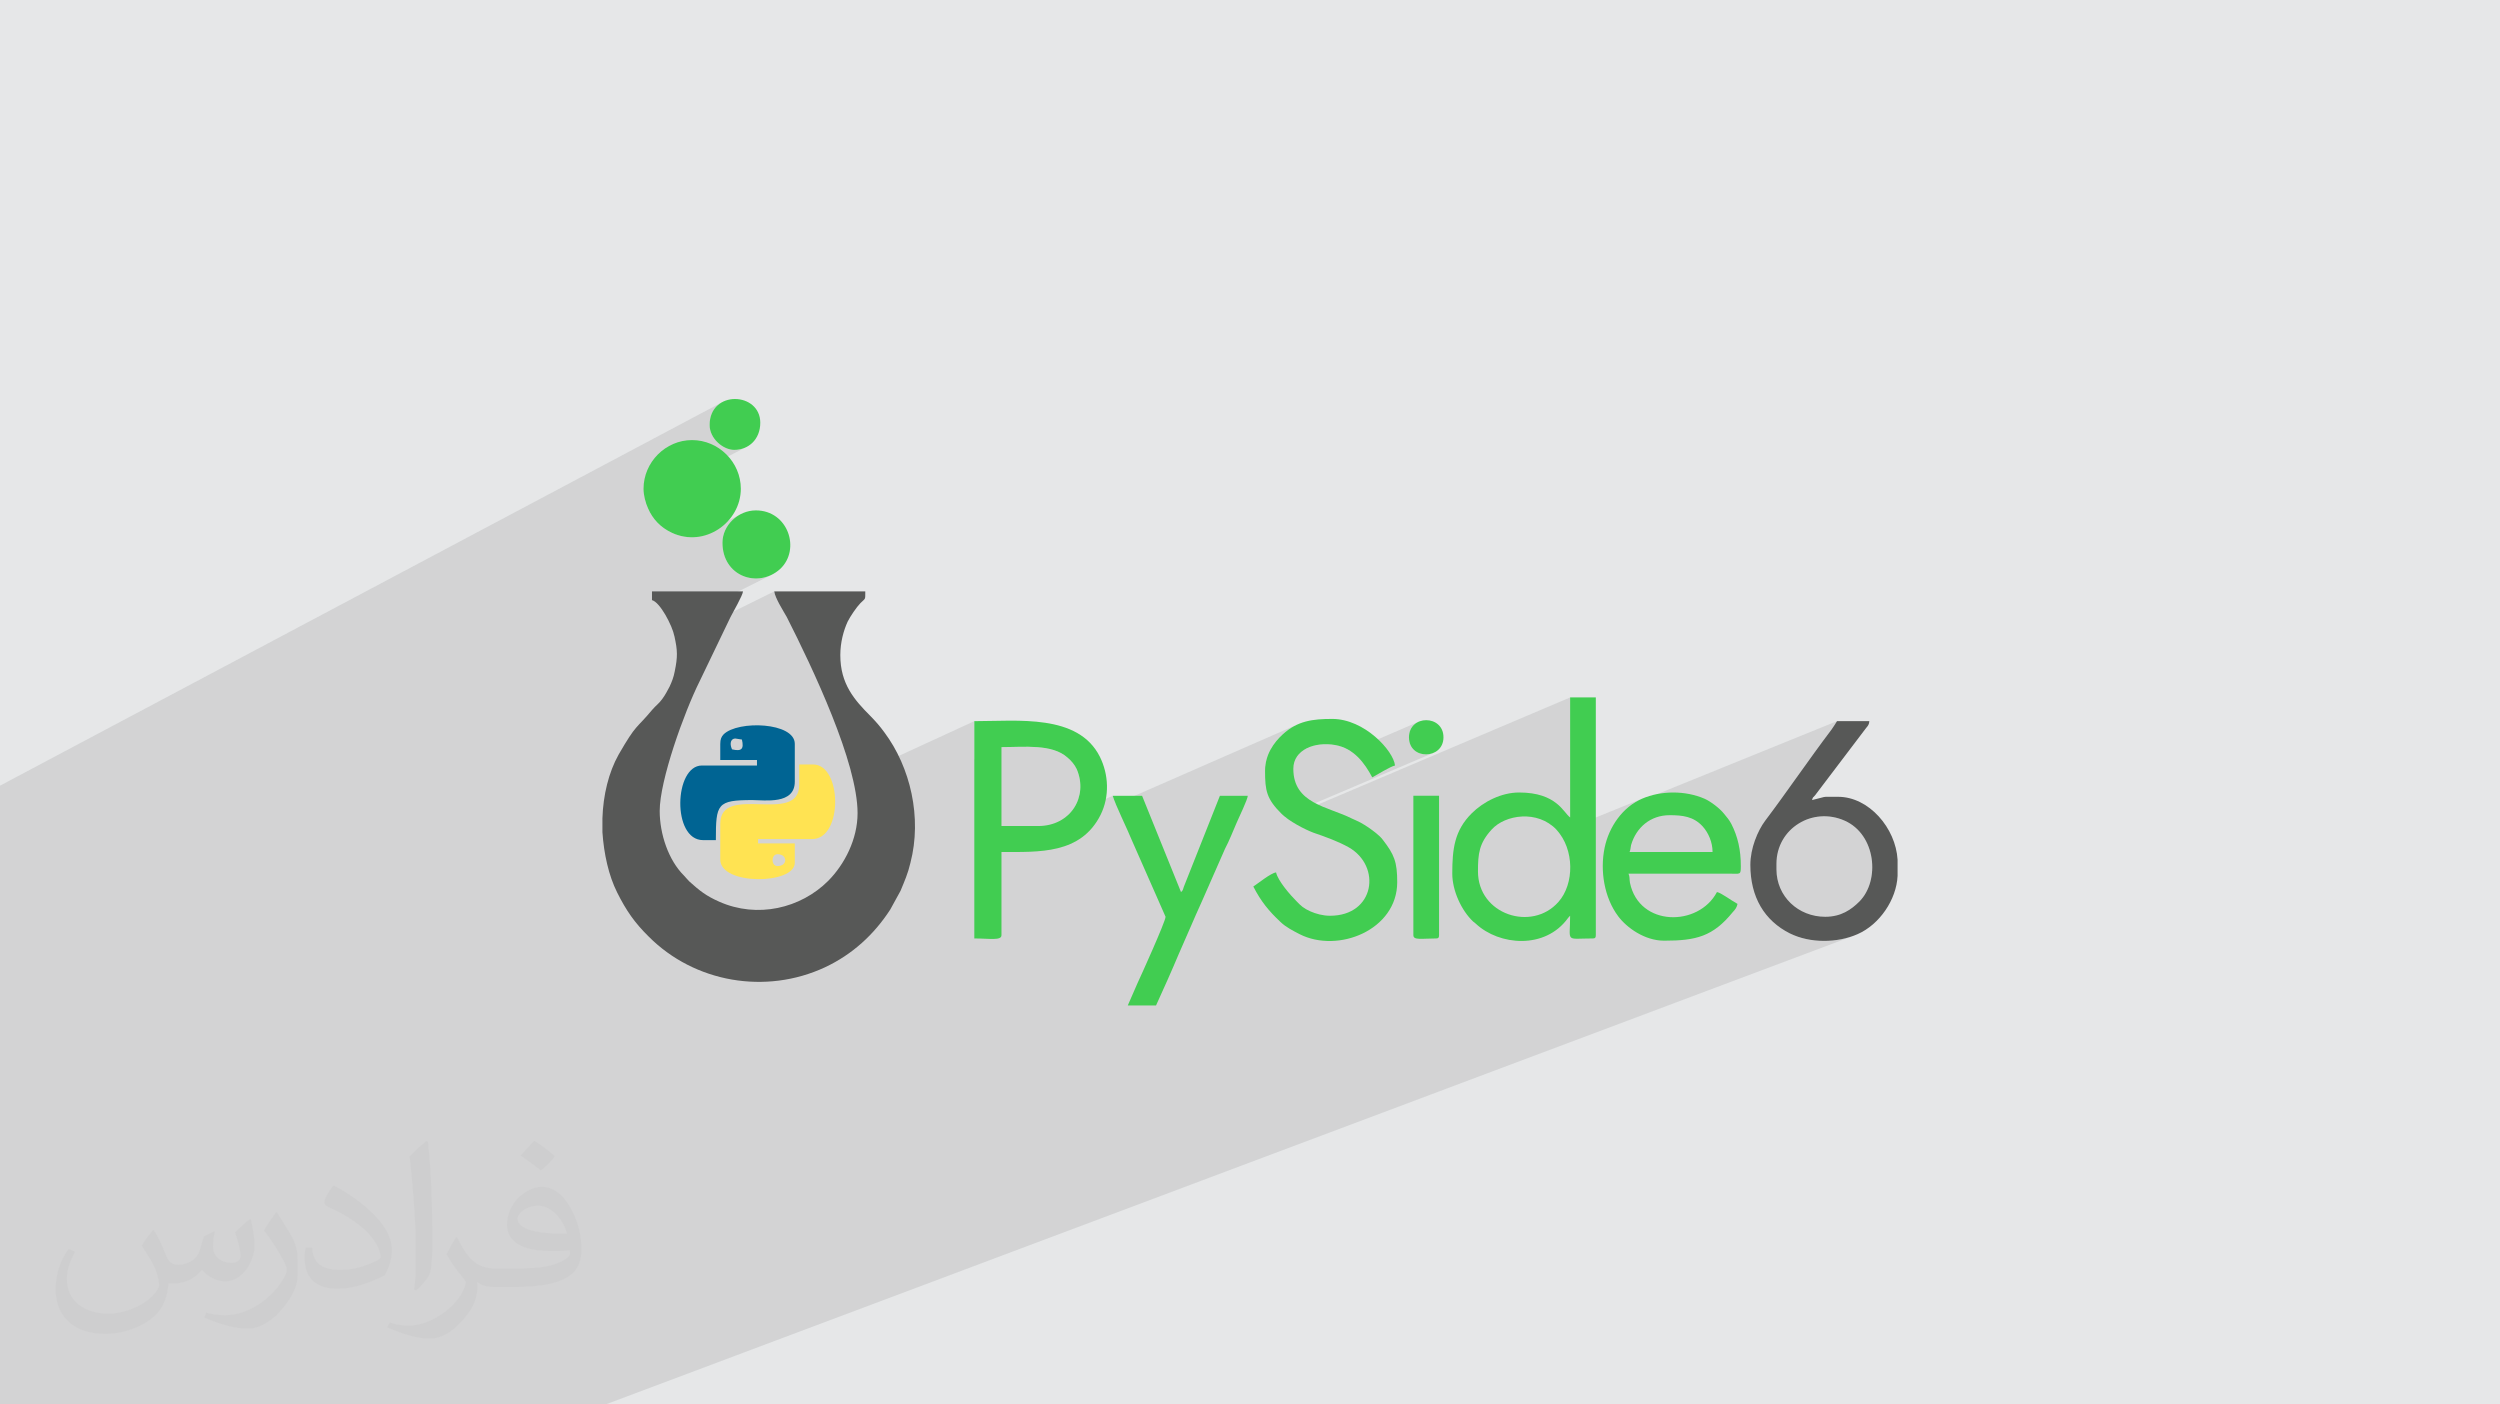
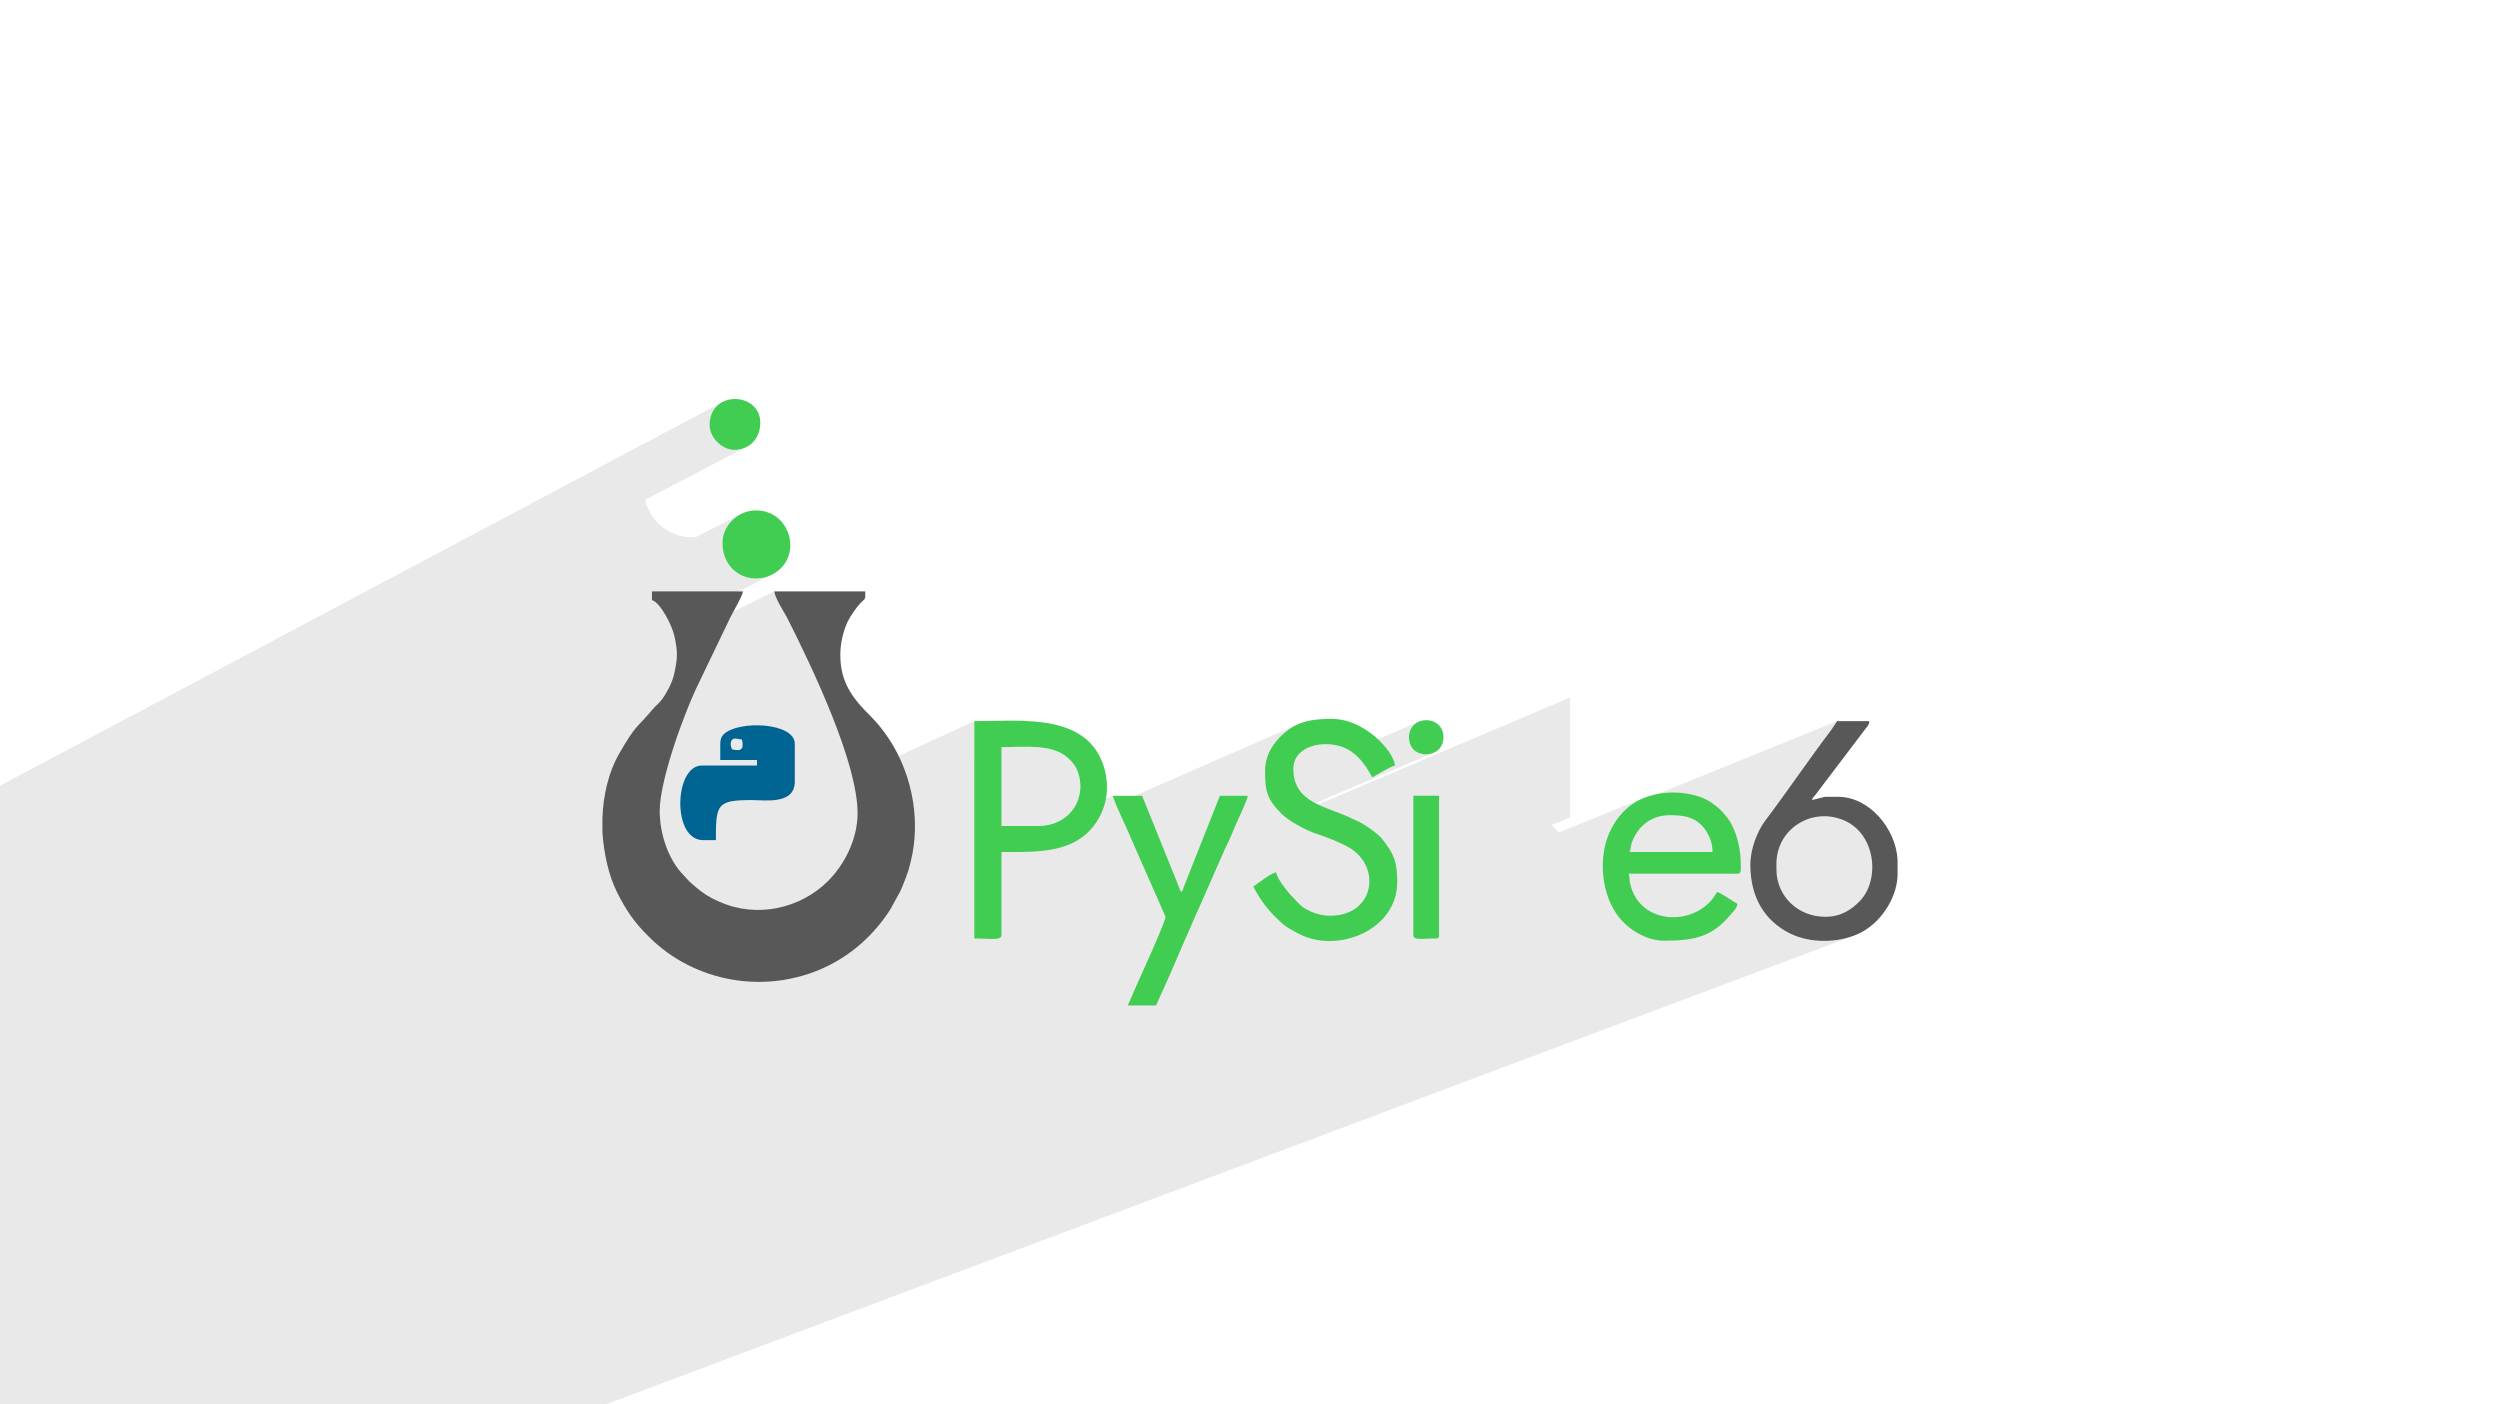
<svg xmlns="http://www.w3.org/2000/svg" xml:space="preserve" width="94.192mm" height="52.917mm" version="1.1" style="shape-rendering:geometricPrecision; text-rendering:geometricPrecision; image-rendering:optimizeQuality; fill-rule:evenodd; clip-rule:evenodd" viewBox="0 0 9404.92 5283.66">
  <defs>
    <style type="text/css">
   
    .fil6 {fill:#006493}
    .fil4 {fill:#41CD51}
    .fil3 {fill:#575857}
    .fil0 {fill:#E6E7E8}
    .fil5 {fill:#FFE352}
    .fil2 {fill:#373435;fill-opacity:0.031}
    .fil1 {fill:#2B2A29;fill-opacity:0.102}
   
  </style>
  </defs>
  <g id="Layer_x0020_1">
-     <polygon class="fil0" points="-0,0 9404.92,0 9404.92,5283.66 -0,5283.66 " />
    <polygon class="fil1" points="4831.49,3070.8 5389.2,2833.72 5377.48,2836.87 5365.37,2838.02 5353.26,2837.16 5341.53,2834.29 5330.57,2829.38 5320.74,2822.41 5312.44,2813.38 5306.04,2802.27 5301.91,2789.06 5300.46,2773.75 5301.91,2758.63 5306.04,2745.53 5312.44,2734.44 5320.74,2725.37 5330.57,2718.31 5341.53,2713.27 5080.64,2825.6 5080.59,2825.56 5070.29,2819.4 5059.41,2813.99 5047.89,2809.38 5035.72,2805.65 5022.87,2802.86 5008.58,2800.83 4994.29,2799.82 4980.13,2799.84 4966.22,2800.89 4952.69,2802.95 4939.67,2806.03 4927.29,2810.13 4760.05,2882.67 4760.57,2877.57 4762.36,2867 4764.79,2856.79 4767.78,2846.96 4771.32,2837.49 4775.34,2828.4 4779.8,2819.67 4784.65,2811.3 4789.84,2803.3 4795.31,2795.65 4801.03,2788.36 4806.95,2781.43 4813.01,2774.86 4819.16,2768.63 4825.37,2762.76 4835.77,2753.68 4846.24,2745.58 4856.83,2738.41 4867.52,2732.1 4878.35,2726.62 4197.53,3024.75 4193.97,3016.15 4190.46,3007.18 4187.75,2999.61 4185.95,2993.64 4014.49,3068.97 4017.15,3066.84 4029.9,3053.61 4040.76,3038.99 4049.68,3023.16 4056.56,3006.32 4061.31,2988.61 4063.88,2970.22 4064.17,2951.33 4062.11,2932.12 4057.62,2912.75 4050.61,2893.4 4047.31,2887 4043.67,2880.9 4039.69,2875.09 4035.42,2869.55 4030.9,2864.28 4026.14,2859.29 4021.2,2854.56 4016.09,2850.07 4004.68,2840.99 3992.27,2833.33 3978.95,2826.97 3964.82,2821.81 3949.97,2817.7 3934.51,2814.57 3918.55,2812.26 3902.15,2810.69 3885.43,2809.75 3868.48,2809.29 3851.41,2809.22 3834.31,2809.42 3817.26,2809.77 3800.39,2810.17 3783.76,2810.49 3767.5,2810.61 3665.3,2857.06 3665.3,2712.96 3206.81,2924.08 3204.44,2914.27 3198.27,2890.91 3191.46,2867.07 3184.06,2842.8 3176.1,2818.15 3167.64,2793.19 3158.73,2767.99 3149.38,2742.59 3139.68,2717.06 3129.62,2691.47 3119.3,2665.84 3108.72,2640.28 3097.94,2614.83 3087.02,2589.55 3075.97,2564.49 3064.86,2539.72 3053.72,2515.29 3042.6,2491.28 3031.55,2467.73 3020.6,2444.72 3009.79,2422.29 2999.19,2400.51 2988.83,2379.44 2978.74,2359.13 2968.99,2339.65 2959.59,2321.06 2954.12,2311.61 2947.4,2300.18 2940,2287.38 2932.48,2273.84 2925.42,2260.18 2919.38,2247.02 2914.93,2234.99 2912.63,2224.69 2540.44,2409.36 2539.18,2403.22 2536.99,2393.49 2535.01,2385.23 2532.24,2376.08 2528.74,2366.25 2524.6,2355.89 2522.88,2352 2902.02,2162.79 2884.46,2169.84 2866.47,2174.27 2848.33,2176.13 2830.32,2175.48 2812.7,2172.35 2795.76,2166.81 2779.77,2158.9 2765.02,2148.69 2751.78,2136.21 2740.32,2121.52 2730.94,2104.66 2723.88,2085.71 2719.44,2064.69 2717.91,2041.67 2718.58,2029.44 2720.59,2017.51 2723.83,2005.95 2728.22,1994.84 2733.7,1984.25 2740.19,1974.21 2747.61,1964.83 2755.88,1956.14 2764.93,1948.23 2774.68,1941.16 2785.05,1935 2617.94,2020.46 2596.92,2021.11 2573.76,2018.76 2550.49,2013.17 2527.31,2004.16 2512.3,1996.34 2498.34,1987.43 2485.44,1977.46 2473.63,1966.4 2462.92,1954.29 2453.33,1941.13 2444.86,1926.92 2437.55,1911.68 2434.45,1904.56 2431.46,1896.44 2428.66,1887.53 2426.72,1880.18 2816.8,1676.65 2800.14,1685.3 2781.78,1690.62 2762.1,1692.44 2746.22,1690.53 2730.16,1685.06 2714.61,1676.41 2700.29,1664.95 2687.92,1651.07 2678.2,1635.14 2671.84,1617.55 2669.57,1598.67 2671.74,1575.35 2677.86,1555.32 2687.34,1538.5 2699.6,1524.86 2714.07,1514.35 -0,2955.74 -0,3008.21 -0,3009.42 -0,3106.49 -0,3135.12 -0,3146.36 -0,3179.55 -0,3303.42 -0,3359.18 -0,3372.41 -0,3423.04 -0,3466.12 -0,3495.57 -0,3611.06 -0,3654.24 -0,3669.89 -0,3772.22 -0,3774.44 -0,3815 -0,3844.48 -0,3864.04 -0,3960.65 -0,4057.49 -0,4061.33 -0,4087.5 -0,4091.98 -0,4093.58 -0,4107.38 -0,4125.59 -0,4138.08 -0,4141.19 -0,4149.72 -0,4157.3 -0,4165.44 -0,4173.01 -0,4181.16 -0,4188.73 -0,4196.89 -0,4198.55 -0,4216.72 -0,4278.34 -0,4292.38 -0,4313.32 -0,4324.07 -0,4345.44 -0,4353.06 -0,4365.18 -0,4380.88 -0,4384.26 -0,4400.59 -0,4400.73 -0,4423.51 -0,4461.37 -0,4471.86 -0,4522.94 -0,4524.92 -0,4538.91 -0,4540.46 -0,4542.18 -0,4547.56 -0,4582.84 -0,4617.79 -0,4620.75 -0,4650.37 -0,4699.46 -0,4702.49 -0,4725.97 -0,4832.77 -0,4838.89 -0,4856.11 -0,4862.82 -0,4873.29 -0,4925.87 -0,4947.39 -0,4961 -0,4974.84 -0,4977.5 -0,4980.32 -0,5000.19 -0,5049.95 -0,5094.02 -0,5113.64 -0,5126.88 -0,5209.89 -0,5212.13 -0,5223.07 -0,5255.73 -0,5279.7 -0,5283.66 1.21,5283.66 37.27,5283.66 41.37,5283.66 160.6,5283.66 290.94,5283.66 385.31,5283.66 403.59,5283.66 521.99,5283.66 537.66,5283.66 549.3,5283.66 549.57,5283.66 607.62,5283.66 639.74,5283.66 730.4,5283.66 745.63,5283.66 816.85,5283.66 900.36,5283.66 980.58,5283.66 996.91,5283.66 1000.08,5283.66 1004.66,5283.66 1051.28,5283.66 1086.85,5283.66 1091.36,5283.66 1131.72,5283.66 1175.82,5283.66 1192.53,5283.66 1235.17,5283.66 1320.33,5283.66 1388.14,5283.66 1390.05,5283.66 1393.55,5283.66 1422.11,5283.66 1486.18,5283.66 1489.32,5283.66 1500.85,5283.66 1515.43,5283.66 1595.99,5283.66 1726.58,5283.66 1806.34,5283.66 2014.39,5283.66 2059.58,5283.66 2060.42,5283.66 2277.62,5283.66 6973.56,3520.17 6958.49,3525.33 6942.95,3529.72 6927.03,3533.31 6910.81,3536.11 6894.34,3538.09 6877.73,3539.27 6861.04,3539.63 6844.36,3539.15 6827.74,3537.82 6811.28,3535.65 6795.05,3532.61 6779.14,3528.71 6763.6,3523.92 6748.52,3518.23 6733.99,3511.65 6733.57,3511.42 6925.29,3438.73 6933.65,3435.33 6941.66,3431.54 6949.33,3427.4 6956.67,3422.94 6963.71,3418.19 6970.47,3413.18 6976.96,3407.96 6983.2,3402.57 6989.2,3397.02 6995,3391.37 7008.64,3375.42 7020.04,3357.62 7029.2,3338.27 7036.09,3317.69 7040.71,3296.17 7043.07,3274.05 7043.14,3251.63 7040.92,3229.21 7036.41,3207.1 7029.58,3185.64 7020.44,3165.1 7008.99,3145.82 6995.2,3128.1 6979.06,3112.25 6960.59,3098.59 6939.76,3087.42 6917.08,3078.92 6894.23,3073.49 6871.44,3070.99 6848.94,3071.31 6826.94,3074.32 6805.69,3079.89 6602.55,3159.92 6606.13,3150.44 6610.45,3140.1 6615.03,3130.15 6619.79,3120.66 6624.72,3111.65 6629.77,3103.18 6634.91,3095.3 6640.08,3088.05 6647.85,3077.71 6655.61,3067.31 6663.38,3056.83 6671.15,3046.3 6678.93,3035.71 6686.7,3025.07 6694.47,3014.39 6702.24,3003.66 6710.02,2992.9 6717.8,2982.1 6725.59,2971.27 6733.37,2960.42 6741.15,2949.54 6748.95,2938.65 6756.74,2927.75 6764.54,2916.84 6772.35,2905.93 6780.16,2895.02 6787.96,2884.1 6795.78,2873.2 6803.6,2862.32 6811.43,2851.44 6819.27,2840.6 6827.1,2829.78 6834.94,2818.98 6842.79,2808.23 6850.65,2797.51 6858.52,2786.84 6866.38,2776.21 6874.26,2765.63 6882.15,2755.12 6890.05,2744.65 6893.03,2740.4 6895.81,2736.34 6898.42,2732.41 6900.92,2728.57 6903.36,2724.75 6905.78,2720.91 6908.22,2717.01 6910.76,2712.96 6139.84,3025.86 6151.04,3018.41 6163.97,3011.06 6177.43,3004.63 5864.09,3131.88 5855.63,3121.68 5841.85,3108.58 5835.74,3104.06 5906.74,3075.12 5906.74,2623.72 4839.38,3077.04 4839.1,3076.84 4832.51,3071.68 " />
-     <path class="fil2" d="M578.49 4627.69c17.95,27.21 29.6,53.36 40.96,82.43 8.45,16.91 12.93,48.09 52.57,48.09 11.61,0 28.28,-3.42 43.06,-11.61 16.63,-8.73 29.32,-21.94 35.94,-42l15.85 -53.36 38.57 -19.02 2.64 2.64c-5.27,20.09 -6.59,39.36 -6.59,54.43 0,44.63 38.57,61.56 69.22,61.56 17.95,0 34.09,-8.73 34.09,-25.11 0,-21.13 -8.98,-57.06 -20.62,-89.29 17.95,-17.95 35.94,-35.94 56.53,-50.47l3.17 1.6c8.98,38.04 14,75.56 14,100.66 0,24.57 -10.83,51.79 -19.81,69.49 -18.49,34.87 -51.25,62.62 -90.87,62.62 -30.1,0 -63.65,-15.07 -86.66,-43.06l-1.32 0c-21.66,26.96 -55.22,51.25 -108.86,51.25l-16.63 0c-2.64,35.41 -10.29,60.49 -21.94,82.95 -31.95,62.34 -126.81,106.47 -216.1,106.47 -124.17,0 -186.51,-71.59 -186.51,-166.96 0,-58.91 19.27,-113.6 48.88,-152.42l24.29 10.04c-18.49,35.41 -30.91,68.68 -30.91,101.45 0,89.29 72.66,131.83 156.4,131.83 77.68,0 173.83,-49.41 191.28,-106.72 -6.59,-62.62 -30.1,-91.93 -66.04,-148.99 10.83,-19.02 24.83,-38.04 42.28,-58.38l3.17 0 0 0 0 0 -0.02 -0.09zm1432.13 -336.04c26.15,16.39 51.79,35.66 76.87,57.85 -14,19.81 -31.45,37.79 -53.11,53.64 -25.11,-20.34 -50.19,-37.79 -75.84,-56.27 17.42,-19.55 34.62,-38.29 52.04,-55.22l0 0 0 0 0 0 0 0 0 0 0.03 0zm13.47 244.11c-42.28,0 -76.87,27.75 -76.87,48.34 0,44.13 84.53,57.85 185.72,57.31 -12.68,-51.79 -57.06,-105.68 -108.86,-105.68l0.01 0.03zm-94.86 236.19c54.96,0 103.04,-1.6 139.74,-10.83 40.96,-10.29 75.56,-30.91 75.56,-45.17 0,-3.7 0,-8.19 -1.32,-11.89 -22.98,2.11 -49.41,2.11 -72.38,2.11 -74.49,0 -131.55,-16.91 -154.02,-58.66 -5.55,-11.61 -9.51,-24.57 -9.51,-39.36 0,-40.43 17.42,-79.79 48.09,-107 25.61,-22.45 53.89,-36.44 82.67,-36.44 52.04,0 93.51,41.75 122.57,107.54 15.85,35.94 26.68,77.4 26.68,129.72 0,34.87 -9.51,64.19 -31.17,85.85 -40.43,39.11 -114.92,53.89 -229.04,53.89l-51.79 0 0 0 -13.47 0c-28.28,0 -48.62,-5.02 -64.72,-17.42l-2.64 0c0.79,6.59 1.32,12.93 1.32,19.02 0,25.61 -8.45,58.38 -25.61,84.53 -50.72,75.3 -105.68,108.04 -153.24,108.04 -48.09,0 -107,-18.49 -160.11,-42.54l9.51 -18.49c17.17,7.13 40.96,11.89 73.7,11.89 85.85,0 198.66,-82.43 212.66,-163 -3.17,-6.59 -8.98,-15.32 -17.17,-24.57 -25.11,-29.85 -40.96,-54.68 -55.75,-80.83 12.68,-25.11 24.29,-45.17 35.13,-63.4l4.49 -0.53c36.72,74.77 69.99,117.55 144.23,117.55l11.61 0 0 0 53.89 0 0 0 0 0 0 0 0 0 0 0 0.09 0.01zm-371.98 79c6.34,-34.34 6.87,-72.91 6.87,-108.86l0 -53.36c0,-99.6 -12.68,-244.36 -22.98,-338.68 17.95,-19.27 43.06,-42 62.87,-57.31l5.81 1.6c13.47,118.62 16.63,256 16.63,383.06 0,33.3 -1.32,65.79 -4.49,89.55 -1.85,30.1 -19.27,52.83 -56.53,87.7l-8.19 -3.7zm-382.8 -157.19c1.85,46.77 24.83,83.49 105.15,83.49 49.93,0 92.19,-12.93 138.96,-35.13 8.45,-3.7 12.93,-8.73 12.93,-12.93 0,-29.32 -22.45,-68.15 -60.23,-103.55 -36.72,-33.3 -85.34,-62.62 -130.76,-82.18 -15.6,-6.59 -20.62,-13.47 -20.62,-20.09 0,-13.47 17.95,-41.75 32.77,-62.09l5.02 -0.53c52.04,27.21 110.17,67.64 153.24,112.53 39.11,41.47 63.4,83.49 63.4,129.19 0,33.81 -10.29,65.51 -26.96,95.11 -57.06,28.79 -117.83,50.72 -178.06,50.72 -73.17,0 -123.1,-34.34 -123.1,-114.92 0,-8.73 0,-22.19 3.17,-39.64l25.11 0 0 0 0 0 0 0 0 0 0 0 -0.02 0zm-132.37 -132.9l45.45 73.45c16.63,27.21 32.23,56.81 32.23,103.55l0 59.7c0,48.34 -30.91,100.13 -80.83,151.38 -39.11,34.62 -73.7,49.41 -105.68,49.41 -47.55,0 -101.98,-14.79 -164.85,-41.75l7.13 -18.49c19.81,5.27 42.79,9.77 71.06,9.77 90.36,-0.53 182.8,-66.57 225.08,-147.15 5.02,-9.26 6.87,-17.95 6.87,-24.04 0,-9.26 -5.02,-19.55 -8.98,-28.79 -22.98,-43.31 -48.62,-82.95 -76.87,-119.68 14.79,-23.25 29.6,-45.7 45.7,-67.9l3.7 0.53 0 0 0 0 0 0 0 0 0 0 -0.02 0.01z" />
    <g id="_2699580968144">
      <path class="fil3" d="M2452.74 2257.67c30.38,7.76 75.96,94.43 84.25,135.81 12.42,53.68 12.42,78.25 1.38,131.93 -4.14,22.64 -11.05,39.45 -19.34,57.55 -9.67,17.46 -15.19,29.75 -27.62,46.57 -12.43,17.45 -23.47,23.92 -37.28,40.09 -63.53,76.31 -58,49.8 -127.06,169.44 -37.29,66.61 -58,151.98 -60.77,239.29l0 8.41 0 9.06 0 8.41 0 9.05 0 8.41 0 9.06c5.52,81.49 23.47,162.97 55.25,226.36 34.52,69.2 66.29,114.47 118.77,166.2 172.63,173.33 440.55,219.24 662.9,115.76 103.58,-48.51 185.06,-123.52 245.83,-217.3l38.67 -70.48c15.19,-36.86 27.62,-64.03 37.28,-105.42 44.19,-170.08 0,-359.58 -98.05,-490.86 -17.95,-24.57 -31.76,-40.1 -52.48,-61.44 -60.77,-60.79 -113.25,-120.94 -113.25,-228.94 0,-48.5 12.43,-93.12 27.63,-126.11 9.67,-19.4 33.14,-54.32 48.34,-69.84 19.33,-19.4 17.95,-10.34 17.95,-43.97l-342.5 0c2.76,24.57 34.53,74.37 46.96,96.36 98.05,193.37 266.54,548.41 266.54,737.9 0,97.65 -48.34,192.07 -110.48,254.8 -103.58,103.47 -266.55,142.27 -410.17,78.25 -48.34,-21.34 -73.2,-40.74 -111.87,-75.67l-9.67 -10.34c-4.14,-5.17 -6.9,-7.12 -11.04,-12.29 -58.01,-57.55 -91.15,-155.85 -91.15,-243.16 0,-114.48 91.15,-369.28 150.53,-488.27l116.01 -241.22c9.67,-18.76 45.57,-80.85 46.95,-96.36l-342.5 0 0 32.98z" />
-       <path class="fil4" d="M5560.09 3278.2c0,-66.62 4.14,-105.42 51.1,-157.15 51.1,-56.91 174.01,-75.03 244.44,0.64 67.68,73.08 67.68,203.72 6.91,271.63 -99.44,112.53 -302.45,47.86 -302.45,-115.12zm346.65 -203.07c-24.86,-17.46 -49.71,-93.78 -191.97,-93.78 -66.29,0 -133.96,34.28 -178.15,78.25 -64.91,64.67 -73.2,133.88 -73.2,227.01 0,64.02 34.53,139.04 78.72,180.43 4.14,3.24 5.53,3.88 9.67,7.77 88.4,82.77 261.02,97.65 346.65,-20.7 4.14,-5.17 4.14,-5.17 8.29,-9.06 0,102.83 -20.72,85.37 85.63,85.37 8.28,0 11.04,-2.59 11.04,-12.29l0 -894.41 -96.67 0 0 451.41z" />
      <path class="fil4" d="M4759.09 2899.86c0,74.38 5.53,105.42 62.15,161.69 26.24,26.51 85.63,58.2 120.16,71.13 23.47,7.77 44.19,15.53 69.05,25.22 20.72,8.41 44.2,18.76 63.53,29.75 124.29,71.14 98.05,257.39 -70.43,257.39 -27.62,0 -53.86,-7.76 -73.2,-16.17 -26.24,-11.64 -35.91,-20.7 -53.86,-39.45 -22.1,-21.99 -69.06,-75.67 -75.96,-107.36 -19.34,1.95 -67.68,41.4 -85.63,53.03 29.01,56.26 58.01,91.84 102.21,133.23 20.71,20.05 48.34,33.63 71.81,45.92 145.01,73.72 367.35,-16.18 367.35,-195.31 0,-76.95 -11.04,-104.12 -55.24,-161.04 -12.43,-16.17 -35.91,-32.98 -52.48,-44.62 -11.05,-7.11 -19.34,-12.93 -30.38,-18.75 -11.05,-5.82 -22.1,-10.34 -33.15,-15.52 -89.76,-45.27 -219.58,-54.98 -219.58,-186.91 0,-72.43 81.48,-102.82 157.43,-89.24 70.43,12.29 110.48,67.26 139.49,121.59 17.95,-9.71 69.06,-41.4 85.62,-44.62 -5.52,-54.98 -114.63,-175.26 -236.15,-175.26 -73.2,0 -131.2,7.11 -186.45,58.2 -33.14,30.39 -66.29,75.67 -66.29,137.1z" />
      <path class="fil4" d="M3905.6 3107.46l-138.1 0 0 -296.84c85.63,0 190.58,-12.93 248.59,39.45 13.81,11.64 26.24,25.87 34.52,43.33 44.19,102.82 -22.1,214.06 -145.01,214.06zm-240.3 422.96c58,0 102.2,9.06 102.2,-12.29l0 -313.01c140.87,0 298.31,9.05 372.89,-139.7 34.53,-69.84 30.38,-151.97 -2.77,-218.59 -81.48,-162.32 -309.35,-133.87 -472.31,-133.87l0 817.45z" />
      <path class="fil3" d="M6866.56 3448.93c-102.2,0 -183.68,-76.96 -183.68,-178.5l0 -20.69c0,-133.88 136.73,-216 256.88,-162.32 117.38,52.38 133.96,224.41 55.24,303.95 -30.38,30.39 -69.05,57.56 -128.44,57.56zm-281.73 -195.31c0,120.94 52.48,209.54 149.15,258.04 75.96,37.51 178.16,36.23 254.12,2.6 82.86,-36.23 146.39,-129.99 150.53,-219.24l0 -8.41 0 -40.75 0 -11.64c-6.91,-118.99 -107.72,-236.69 -223.73,-236.69 -73.19,0 -35.91,-1.95 -98.05,12.28 4.14,-14.23 2.77,-7.11 11.04,-17.46l180.92 -238.64c16.57,-23.27 22.11,-23.27 23.48,-40.74l-121.54 0c-6.9,10.99 -12.43,20.05 -20.71,31.69 -84.25,111.23 -167.11,233.47 -249.97,343.4 -27.63,36.86 -55.25,102.83 -55.25,165.56z" />
      <path class="fil4" d="M6281 3066.72c48.34,0 89.77,4.52 124.29,42.04 22.1,24.57 37.29,60.15 37.29,96.36l-312.12 0c4.14,-10.35 2.77,-12.94 5.52,-25.87 19.34,-66.61 73.2,-112.53 145.01,-112.53zm-20.72 472.11c120.16,0 183.68,-15.53 258.26,-107.36 9.67,-10.34 15.2,-17.46 17.95,-31.04 -24.85,-13.58 -60.77,-41.39 -77.33,-44.62 -69.06,131.28 -292.79,131.93 -327.31,-34.93 -2.76,-16.17 0,-21.99 -5.52,-34.27l378.41 0c42.82,0 44.19,6.46 44.19,-28.46 0,-60.15 -11.05,-110.59 -35.91,-159.1 -9.67,-17.45 -15.2,-22.63 -27.62,-38.15 -15.2,-19.4 -49.72,-45.92 -73.2,-56.26 -71.81,-31.04 -162.96,-31.04 -234.77,0 -73.2,31.69 -124.3,105.42 -140.87,184.31 -17.95,86.67 -1.39,188.2 51.09,258.05 31.76,42.68 99.44,91.83 172.63,91.83z" />
      <path class="fil4" d="M4384.82 3448.93c0,17.46 -93.91,225.06 -104.96,248.33l-37.28 85.37 106.34 0 42.82 -95.07c15.19,-35.58 29,-64.67 42.82,-98.95 30.38,-67.91 56.61,-131.28 87,-197.89l87.01 -197.9c16.57,-31.04 29.01,-64.67 44.19,-98.95 8.29,-19.4 40.05,-84.72 41.44,-100.24l-104.96 0 -135.35 341.46c-4.14,10.99 -2.77,14.23 -11.04,20.7l-146.4 -362.16 -110.48 0c6.91,27.16 58,131.93 73.2,170.08l125.67 285.21z" />
-       <path class="fil5" d="M2925.06 3213.52c38.66,0 38.66,44.62 0,44.62 -24.86,0 -24.86,-44.62 0,-44.62zm81.48 -260.63c0,153.27 -296.92,-8.41 -296.92,146.15l0 134.53c0,98.3 280.35,94.42 280.35,12.28l0 -73.08 -138.1 0 0 -16.17 203.01 0c117.39,0 113.25,-280.68 4.14,-280.68l-52.48 0 0 76.96z" />
      <path class="fil6" d="M2766.24 2778.28l24.85 3.87c8.29,36.22 -1.38,45.27 -37.28,36.86 -11.05,-24.57 -2.77,-40.74 12.43,-40.74zm-56.62 20.05l0 60.79 138.1 0 0 20.7 -207.16 0c-104.96,0 -113.25,280.68 4.14,280.68l48.34 0c0,-136.46 4.14,-150.69 138.1,-150.69 45.58,0 158.82,18.11 158.82,-69.2l0 -142.27c0,-81.49 -214.06,-89.25 -267.91,-35.58 -8.29,9.06 -12.43,18.11 -12.43,35.58z" />
-       <path class="fil4" d="M2420.97 1838.6c0,25.22 8.29,55.63 16.57,73.08 17.95,42.04 48.34,73.08 89.76,92.48 122.91,57.56 259.64,-38.8 259.64,-165.56 0,-99.59 -82.86,-183.01 -183.67,-183.01 -99.44,0 -182.3,83.42 -182.3,183.01z" />
      <path class="fil4" d="M5317.03 3518.12c0,20.05 31.76,12.29 85.63,12.29 8.28,0 11.04,-2.59 11.04,-12.29l0 -524.49 -96.67 0 0 524.49z" />
      <path class="fil4" d="M2717.91 2041.67c0,128.05 135.34,172.68 216.82,98.95 78.72,-73.08 30.38,-220.54 -91.15,-220.54 -66.29,0 -125.67,55.63 -125.67,121.59z" />
      <path class="fil4" d="M2669.57 1598.67c0,51.73 51.09,93.77 92.53,93.77 53.86,0 98.05,-39.44 98.05,-102.18 0,-57.56 -46.96,-89.24 -95.3,-89.24 -46.95,0 -95.29,31.04 -95.29,97.65z" />
      <path class="fil4" d="M5300.46 2773.75c0,87.31 129.82,84.07 129.82,0 0,-86.01 -129.82,-86.01 -129.82,0z" />
    </g>
  </g>
</svg>